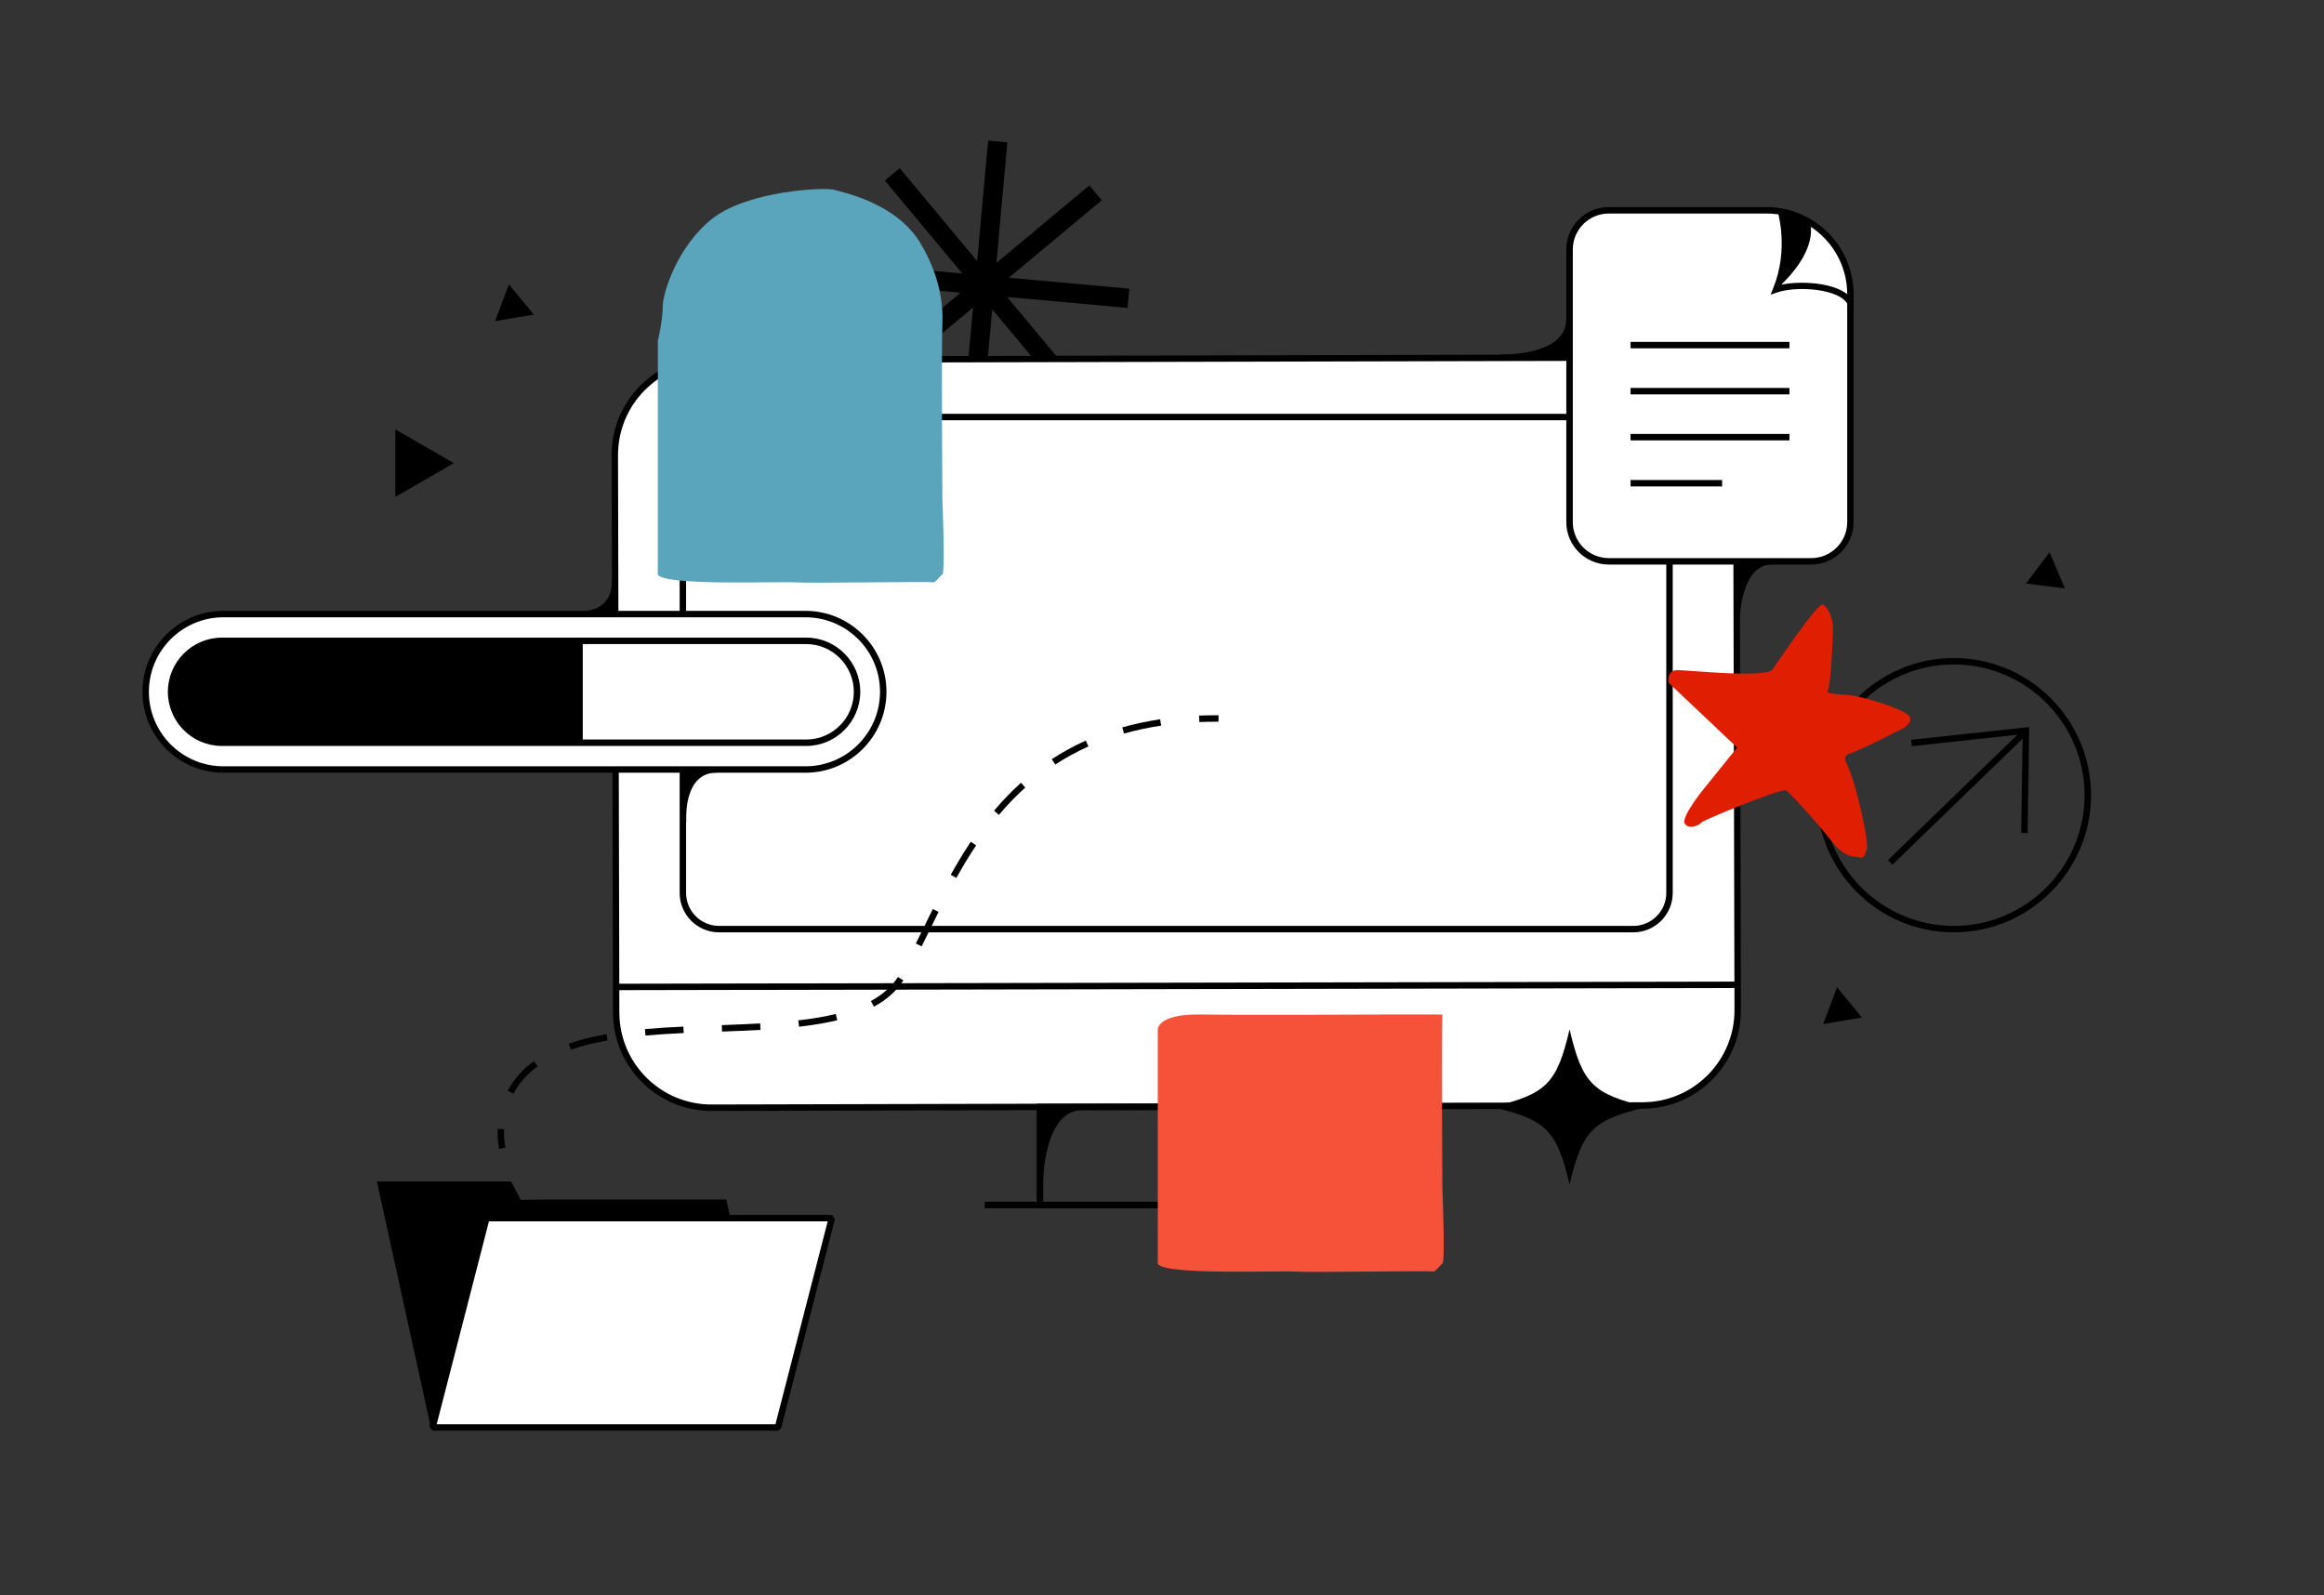
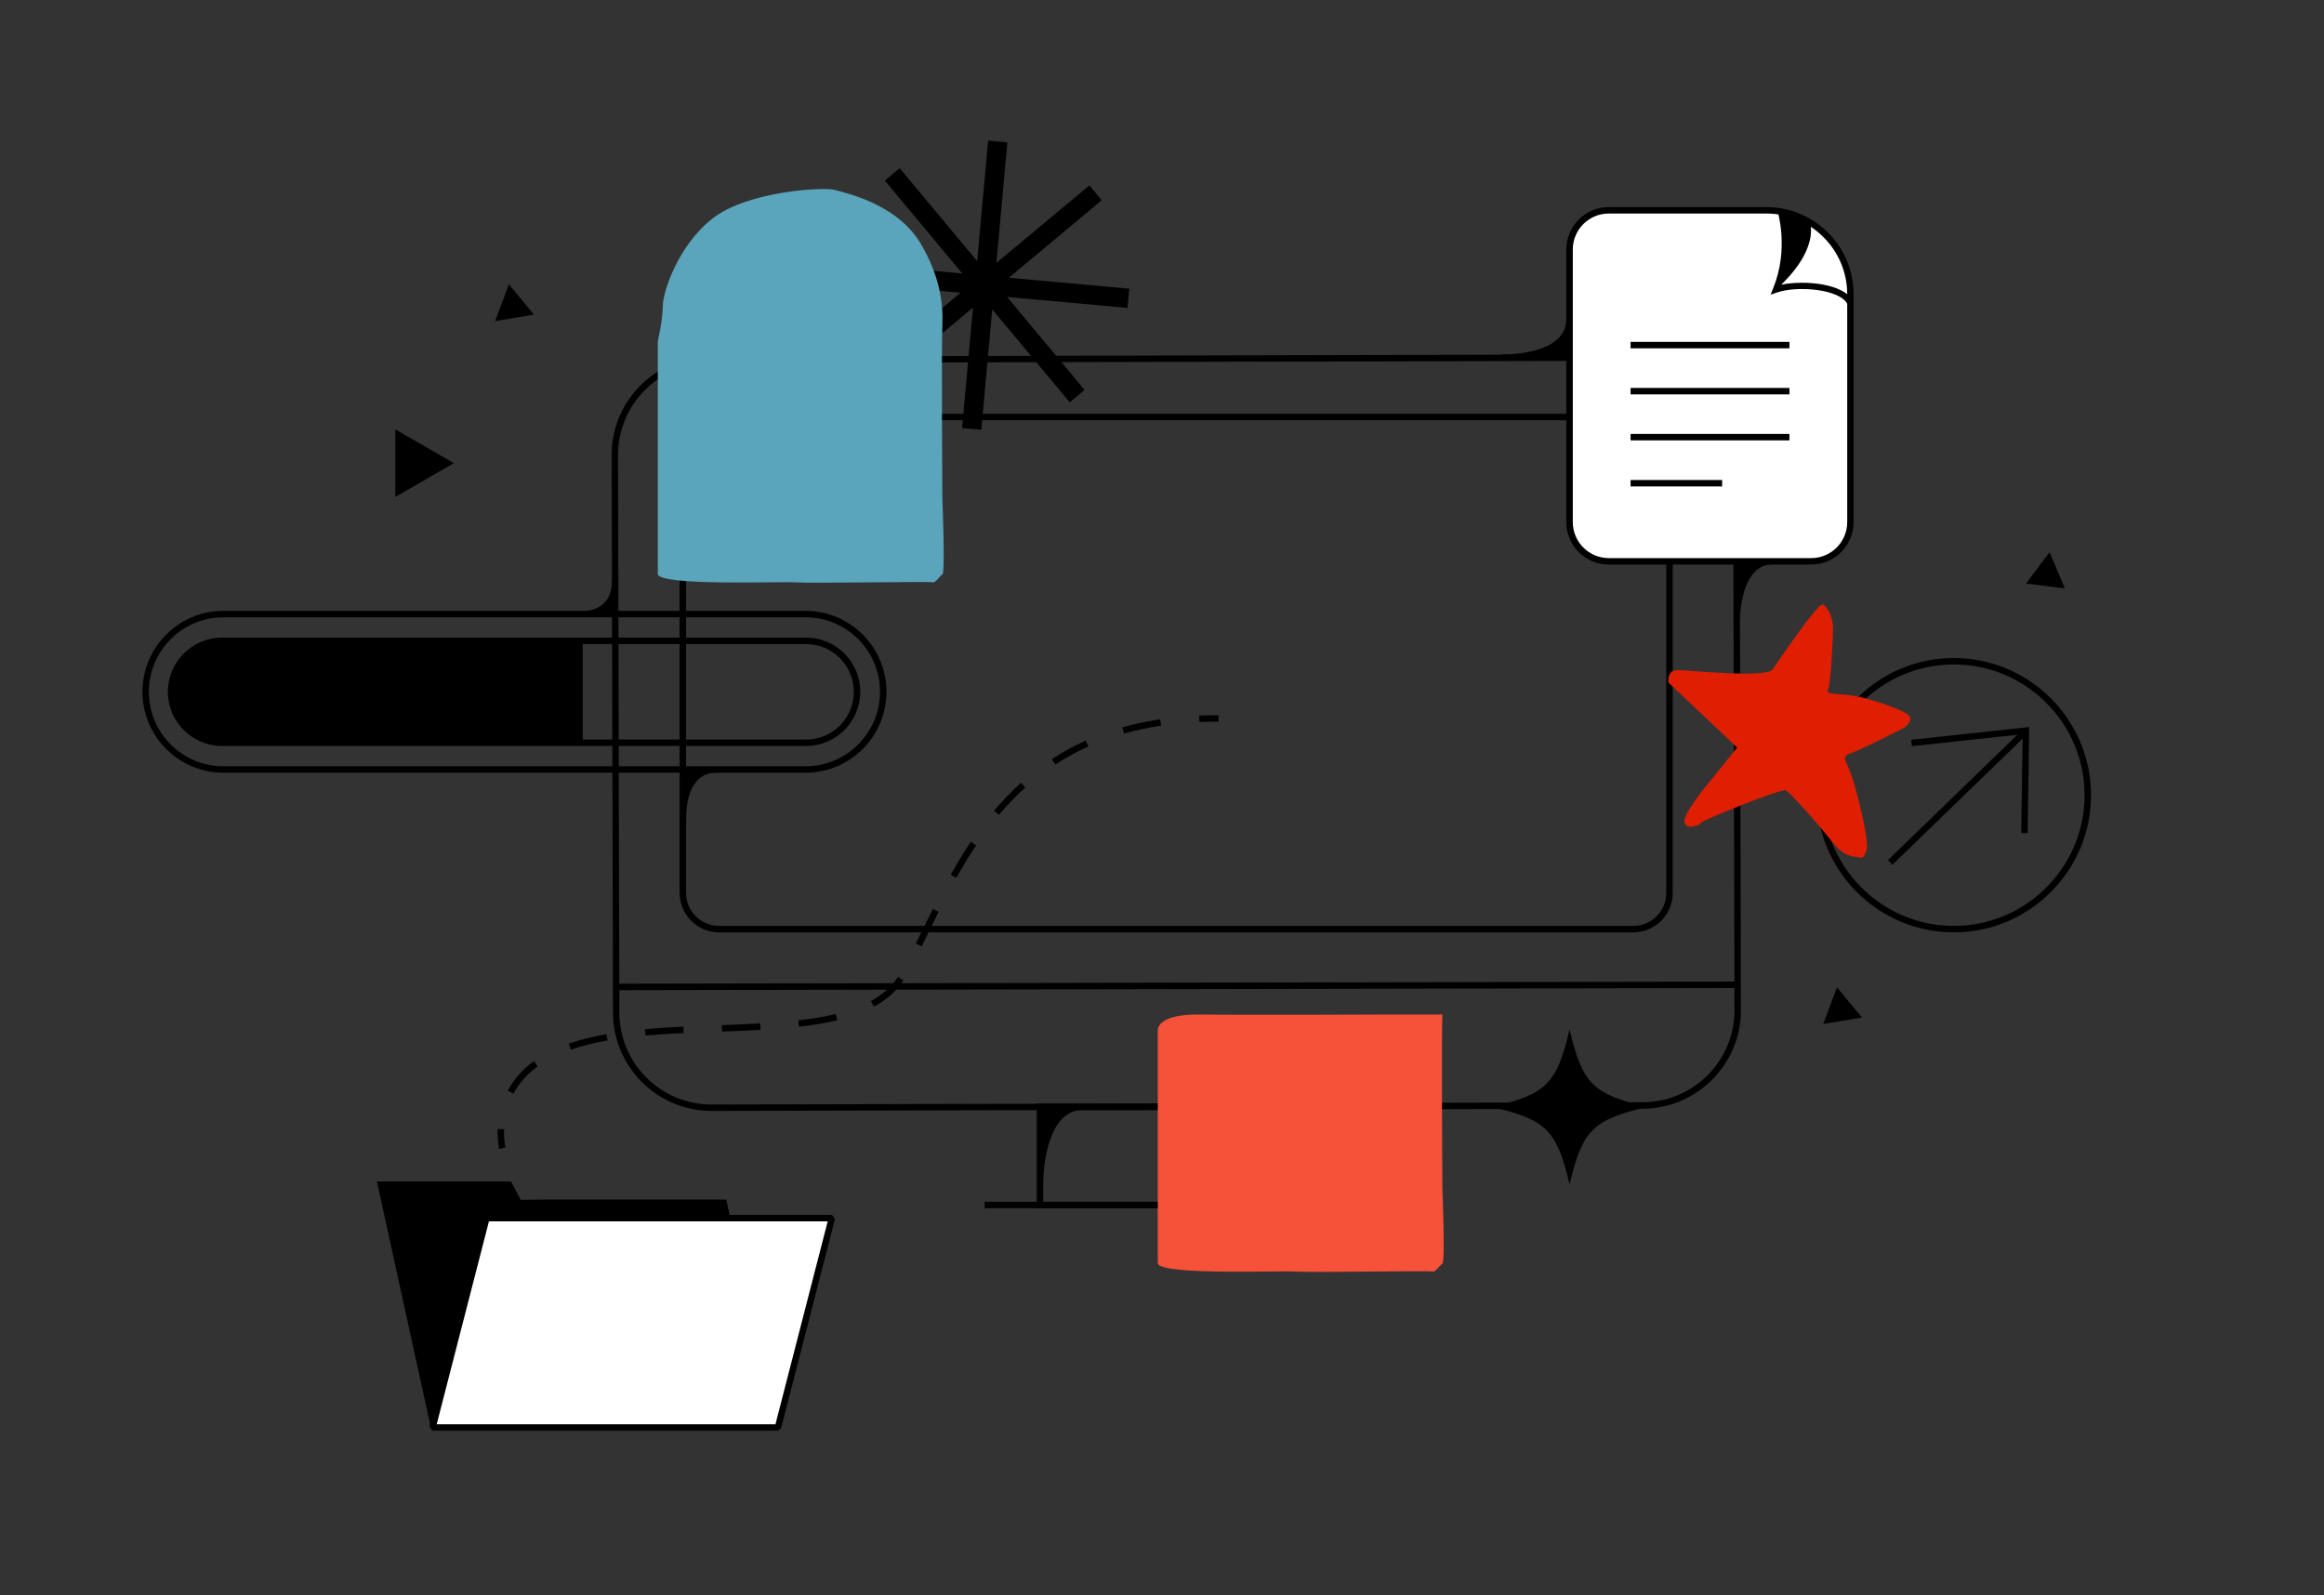
<svg xmlns="http://www.w3.org/2000/svg" viewBox="0 0 361.19 247.99">
  <rect x="0" y="0" width="361.19" height="247.99" fill="#333333" stroke="none" />
  <defs>
    <style>
      .cls-1 {
        fill: #df1e02;
      }

      .cls-1, .cls-2, .cls-3, .cls-4, .cls-5 {
        stroke-width: 0px;
      }

      .cls-6 {
        mix-blend-mode: multiply;
      }

      .cls-2 {
        fill: #000;
      }

      .cls-3 {
        fill: #5aa5bb;
      }

      .cls-4 {
        fill: #f65139;
      }

      .cls-7 {
        isolation: isolate;
      }

      .cls-5 {
        fill: #fff;
      }
    </style>
  </defs>
  <g class="cls-7">
    <g id="Oportunidades">
      <polygon class="cls-2" points="175.51 44.87 156.79 43.17 171.23 31.13 169.31 28.82 154.86 40.86 156.56 22.13 153.57 21.86 151.87 40.59 139.83 26.14 137.52 28.07 149.56 42.51 130.84 40.81 130.57 43.8 149.29 45.5 134.85 57.54 136.77 59.85 151.22 47.81 149.52 66.54 152.51 66.81 154.21 48.08 166.25 62.53 168.56 60.6 156.52 46.16 175.24 47.86 175.51 44.87" />
      <g>
        <g>
-           <rect class="cls-5" x="95.66" y="55.75" width="174.3" height="116.26" rx="14.81" ry="14.81" transform="translate(-.28 .44) rotate(-.14)" />
          <path class="cls-2" d="M110.58,172.68c-8.42,0-15.29-6.84-15.31-15.27l-.21-86.64c-.01-4.09,1.57-7.94,4.46-10.83,2.88-2.9,6.72-4.5,10.81-4.51l144.69-.35c4.05.02,7.94,1.57,10.83,4.46,2.9,2.88,4.5,6.72,4.51,10.81l.21,86.64c.02,8.44-6.83,15.32-15.27,15.34l-144.69.35h-.04ZM255.3,171.33v.5s0-.5,0-.5c7.89-.02,14.29-6.45,14.27-14.34l-.21-86.64c0-3.82-1.51-7.41-4.21-10.11-2.7-2.69-6.28-4.17-10.09-4.17h-.04l-144.69.35c-3.82,0-7.41,1.51-10.11,4.22-2.7,2.71-4.17,6.31-4.17,10.13l.21,86.64c.02,7.88,6.43,14.27,14.31,14.27h.04l144.69-.35Z" />
        </g>
        <g>
          <line class="cls-5" x1="95.76" y1="153.44" x2="270.06" y2="153.01" />
          <rect class="cls-2" x="95.76" y="152.73" width="174.3" height="1" transform="translate(-.3 .36) rotate(-.11)" />
        </g>
      </g>
      <path class="cls-2" d="M205.5,187.8h-44.38v-16.24h44.38v16.24ZM162.13,186.8h42.38v-14.24h-42.38v14.24Z" />
      <path class="cls-2" d="M253.84,144.92H111.76c-3.38,0-6.13-2.75-6.13-6.13v-68.34c0-3.38,2.75-6.13,6.13-6.13h142.08c3.38,0,6.13,2.75,6.13,6.13v68.34c0,3.38-2.75,6.13-6.13,6.13ZM111.76,65.32c-2.83,0-5.13,2.3-5.13,5.13v68.34c0,2.83,2.3,5.13,5.13,5.13h142.08c2.83,0,5.13-2.3,5.13-5.13v-68.34c0-2.83-2.3-5.13-5.13-5.13H111.76Z" />
      <path class="cls-2" d="M117.58,78.43c-1.91,0-3.47-1.56-3.47-3.47s1.56-3.47,3.47-3.47,3.47,1.56,3.47,3.47-1.56,3.47-3.47,3.47ZM117.58,72.49c-1.36,0-2.47,1.11-2.47,2.47s1.11,2.47,2.47,2.47,2.47-1.11,2.47-2.47-1.11-2.47-2.47-2.47Z" />
      <path class="cls-2" d="M127.42,78.43c-1.91,0-3.47-1.56-3.47-3.47s1.56-3.47,3.47-3.47,3.47,1.56,3.47,3.47-1.56,3.47-3.47,3.47ZM127.42,72.49c-1.36,0-2.47,1.11-2.47,2.47s1.11,2.47,2.47,2.47,2.47-1.11,2.47-2.47-1.11-2.47-2.47-2.47Z" />
-       <path class="cls-2" d="M137.27,78.43c-1.91,0-3.47-1.56-3.47-3.47s1.56-3.47,3.47-3.47,3.47,1.56,3.47,3.47-1.56,3.47-3.47,3.47ZM137.27,72.49c-1.36,0-2.47,1.11-2.47,2.47s1.11,2.47,2.47,2.47,2.47-1.11,2.47-2.47-1.11-2.47-2.47-2.47Z" />
      <g>
-         <rect class="cls-5" x="22.65" y="95.45" width="114.63" height="24.15" rx="12.08" ry="12.08" />
        <path class="cls-2" d="M125.2,120.11H34.72c-6.93,0-12.58-5.64-12.58-12.58s5.64-12.58,12.58-12.58h90.47c6.94,0,12.58,5.64,12.58,12.58s-5.64,12.58-12.58,12.58ZM34.72,95.95c-6.38,0-11.58,5.19-11.58,11.58s5.19,11.58,11.58,11.58h90.47c6.38,0,11.58-5.19,11.58-11.58s-5.19-11.58-11.58-11.58H34.72Z" />
      </g>
      <path class="cls-2" d="M125.29,115.95H34.5c-4.64,0-8.41-3.77-8.41-8.41s3.77-8.43,8.41-8.43h90.79c4.64,0,8.41,3.77,8.41,8.41s-3.77,8.43-8.41,8.43ZM34.5,100.11c-4.09,0-7.41,3.32-7.41,7.41s3.33,7.43,7.41,7.43h90.79c4.09,0,7.41-3.32,7.41-7.41s-3.33-7.43-7.41-7.43H34.5Z" />
      <path class="cls-2" d="M90.57,99.61h-56.06c-4.38,0-7.92,3.55-7.92,7.92h0c0,4.38,3.55,7.92,7.92,7.92h56.06v-15.84Z" />
      <rect class="cls-2" x="153.04" y="186.8" width="59.54" height="1" />
      <g>
        <path class="cls-5" d="M250.03,32.69h24.51c7.2,0,13.05,5.85,13.05,13.05v35.42c0,3.36-2.73,6.09-6.09,6.09h-31.47c-3.36,0-6.09-2.73-6.09-6.09v-42.38c0-3.36,2.73-6.09,6.09-6.09Z" />
        <path class="cls-2" d="M281.49,87.75h-31.47c-3.63,0-6.59-2.96-6.59-6.59v-42.38c0-3.63,2.96-6.59,6.59-6.59h24.51c7.47,0,13.55,6.08,13.55,13.55v35.42c0,3.63-2.96,6.59-6.59,6.59ZM250.03,33.19c-3.08,0-5.59,2.51-5.59,5.59v42.38c0,3.08,2.51,5.59,5.59,5.59h31.47c3.08,0,5.59-2.51,5.59-5.59v-35.42c0-6.92-5.63-12.55-12.55-12.55h-24.51Z" />
      </g>
      <g>
        <path class="cls-5" d="M276.75,32.69s1.88,5.94-.7,12.28c3.14-1.07,10.11-.68,11.53,2.08" />
        <path class="cls-2" d="M287.14,47.28c-1.23-2.38-7.8-2.89-10.92-1.83l-1.04.35.41-1.01c2.48-6.09.7-11.88.69-11.94l.95-.3c.08.24,1.74,5.63-.37,11.7,3.46-.72,9.71-.24,11.16,2.58l-.89.46Z" />
      </g>
      <rect class="cls-2" x="253.42" y="53.14" width="24.69" height="1" />
      <rect class="cls-2" x="253.42" y="60.3" width="24.69" height="1" />
      <rect class="cls-2" x="253.42" y="67.45" width="24.69" height="1" />
      <rect class="cls-2" x="253.42" y="74.61" width="14.23" height="1" />
      <polygon class="cls-2" points="66.96 221.88 120.64 221.88 112.88 186.45 84.63 186.45 80.93 186.5 79.43 183.65 58.58 183.65 66.96 221.88" />
      <g>
        <polygon class="cls-5" points="120.91 221.88 67.23 221.88 75.61 189.35 129.29 189.35 120.91 221.88" />
        <path class="cls-2" d="M120.91,222.38h-53.69l-.48-.62,8.38-32.54.48-.38h53.69l.48.62-8.38,32.54-.48.38ZM67.87,221.38h52.65l8.12-31.54h-52.65l-8.12,31.54Z" />
      </g>
      <path class="cls-2" d="M303.66,144.92c-11.76,0-21.32-9.57-21.32-21.32s9.57-21.32,21.32-21.32,21.32,9.57,21.32,21.32-9.57,21.32-21.32,21.32ZM303.66,103.28c-11.21,0-20.32,9.12-20.32,20.32s9.12,20.32,20.32,20.32,20.32-9.12,20.32-20.32-9.12-20.32-20.32-20.32Z" />
      <g>
        <polygon class="cls-2" points="315.13 129.49 314.13 129.48 314.36 114.12 297.14 115.98 297.03 114.99 315.37 113.01 315.13 129.49" />
        <rect class="cls-2" x="289.61" y="123.32" width="29.44" height="1" transform="translate(-.4 246.63) rotate(-44.09)" />
      </g>
      <g>
        <path class="cls-2" d="M77.57,178.6c-.01-.05-.29-1.29-.22-3.12l1,.04c-.07,1.68.19,2.84.19,2.85l-.97.22Z" />
        <path class="cls-2" d="M79.79,170.01l-.88-.47c.95-1.79,2.32-3.34,4.07-4.6l.58.81c-1.62,1.17-2.89,2.6-3.77,4.26ZM88.73,163.16l-.33-.94c1.73-.6,3.65-1.08,5.86-1.48l.17.98c-2.16.38-4.02.85-5.71,1.44ZM100.32,160.96l-.09-1c1.76-.16,3.66-.28,5.98-.39l.05,1c-2.31.11-4.19.23-5.94.39ZM112.22,160.34l-.04-1c2.01-.07,4.01-.15,5.96-.26l.06,1c-1.96.11-3.96.19-5.98.26ZM124.18,159.59l-.11-.99c2.22-.25,4.13-.58,5.82-.99l.24.97c-1.74.42-3.68.75-5.95,1.01ZM135.83,156.48l-.48-.88c1.84-1.01,3.22-2.23,4.21-3.75l.84.54c-1.06,1.64-2.6,3.01-4.56,4.08ZM143.24,147.09l-.9-.44c.38-.76.76-1.54,1.15-2.33.48-.99.98-2,1.49-3.03l.89.45c-.51,1.03-1,2.04-1.48,3.02-.39.8-.77,1.58-1.15,2.34ZM148.63,136.46l-.87-.49c1.05-1.88,2.07-3.56,3.12-5.13l.83.56c-1.04,1.55-2.05,3.21-3.08,5.07ZM155.25,126.66l-.76-.65c1.33-1.57,2.74-3.03,4.19-4.34l.67.74c-1.42,1.27-2.79,2.7-4.09,4.24ZM164.01,118.84l-.55-.84c1.67-1.09,3.45-2.06,5.29-2.89l.41.91c-1.79.81-3.53,1.75-5.16,2.82ZM174.69,114.02l-.27-.96c1.87-.53,3.85-.95,5.89-1.26l.15.99c-1.99.3-3.93.71-5.76,1.23Z" />
        <path class="cls-2" d="M186.4,112.23l-.04-1c.98-.04,2-.06,3.02-.05v1c-1.01,0-2.02.01-2.98.05Z" />
      </g>
      <polygon class="cls-2" points="61.44 66.74 61.44 77.24 70.54 71.99 61.44 66.74" />
      <polygon class="cls-2" points="318.54 85.84 314.87 90.7 320.92 91.46 318.54 85.84" />
      <polygon class="cls-2" points="289.38 158.16 285.5 153.46 283.36 159.17 289.38 158.16" />
      <polygon class="cls-2" points="82.97 48.9 79.09 44.19 76.95 49.91 82.97 48.9" />
      <path class="cls-2" d="M255.99,172.06c-8.45,1.99-10.06,3.6-12.05,12.05-1.99-8.45-3.6-10.06-12.05-12.05,8.45-1.99,10.06-3.6,12.05-12.05,1.99,8.45,3.6,10.06,12.05,12.05Z" />
      <path class="cls-2" d="M90.92,94.94s4.19.06,4.19-4.65c.69-.69.51,5.15.51,5.15,0,0-4.64.41-4.7-.51Z" />
      <path class="cls-2" d="M106.66,127.71s-.58-7.62,4.73-7.62c-.51-.51-5.35-.72-5.35-.72,0,0-.29,8.73.63,8.34Z" />
      <path class="cls-2" d="M233.3,55.09s10.13.32,10.13-5.49c0-3.11,1.85,6.67-.69,6s-9.71.59-9.44-.51Z" />
      <path class="cls-2" d="M270.41,96.11s.11-8.39,5.06-8.39c-.6-.6-5.56-.47-5.56-.47,0,0-.16,9.09.5,8.86Z" />
      <path class="cls-2" d="M162.12,183.58s.11-11.03,6.09-11.03c-1.89,0-6.16-.75-6.16-.75l-.44.26s-.03,11.56.5,11.52Z" />
      <path class="cls-2" d="M281.29,34.58s1.66,4.18-5.24,10.4c1.92-5.43,1.11-11.73,1.07-11.97s4.17,1.58,4.17,1.58Z" />
      <g class="cls-6">
        <path class="cls-1" d="M275.49,104.06s6.99-10.43,7.79-10.09,1.6,2.06,1.6,3.67-.34,8.83-.8,9.63,2.29.46,4.81,1.03,7.45,2.18,7.91,3.09-.92,1.83-1.49,2.06-6.65,3.44-8.14,3.78c-.99.92-.11.71,1.03,4.71s2.18,8.93,1.95,9.96-.57,1.6-1.15,1.38-2.18.23-4.24-2.41-6.53-7.68-7.22-8.02-13.07,4.7-13.18,5.04-1.95,1.15-2.52.11,2.87-5.27,2.87-5.27l5.27-6.53-10.66-10.09s-.34-1.95,1.38-1.95,13.82,1.3,14.78-.11Z" />
      </g>
      <g class="cls-6">
        <path class="cls-3" d="M102.24,89.28v-36.29s.76-3.2.76-5.34,2.29-9.45,7.78-13.72c5.49-4.27,17.38-4.88,18.91-4.42s9.7,2.08,13.42,8.39c2.89,4.9,3.51,9.15,3.35,12.66s0,26.99,0,26.99c0,0,.47,11.44,0,11.74s-1.08,1.37-1.53,1.22-19.06.18-21.35.01-20.59.6-21.35-1.23Z" />
      </g>
      <g class="cls-6">
        <path class="cls-4" d="M224.17,157.69c-.15,3.51,0,26.99,0,26.99,0,0,.47,11.44,0,11.74s-1.08,1.37-1.53,1.22-19.06.18-21.35.01-20.59.6-21.35-1.23v-36.29s-.27-2.54,6.64-2.44,29.44,0,29.44,0h8.15Z" />
      </g>
    </g>
  </g>
</svg>